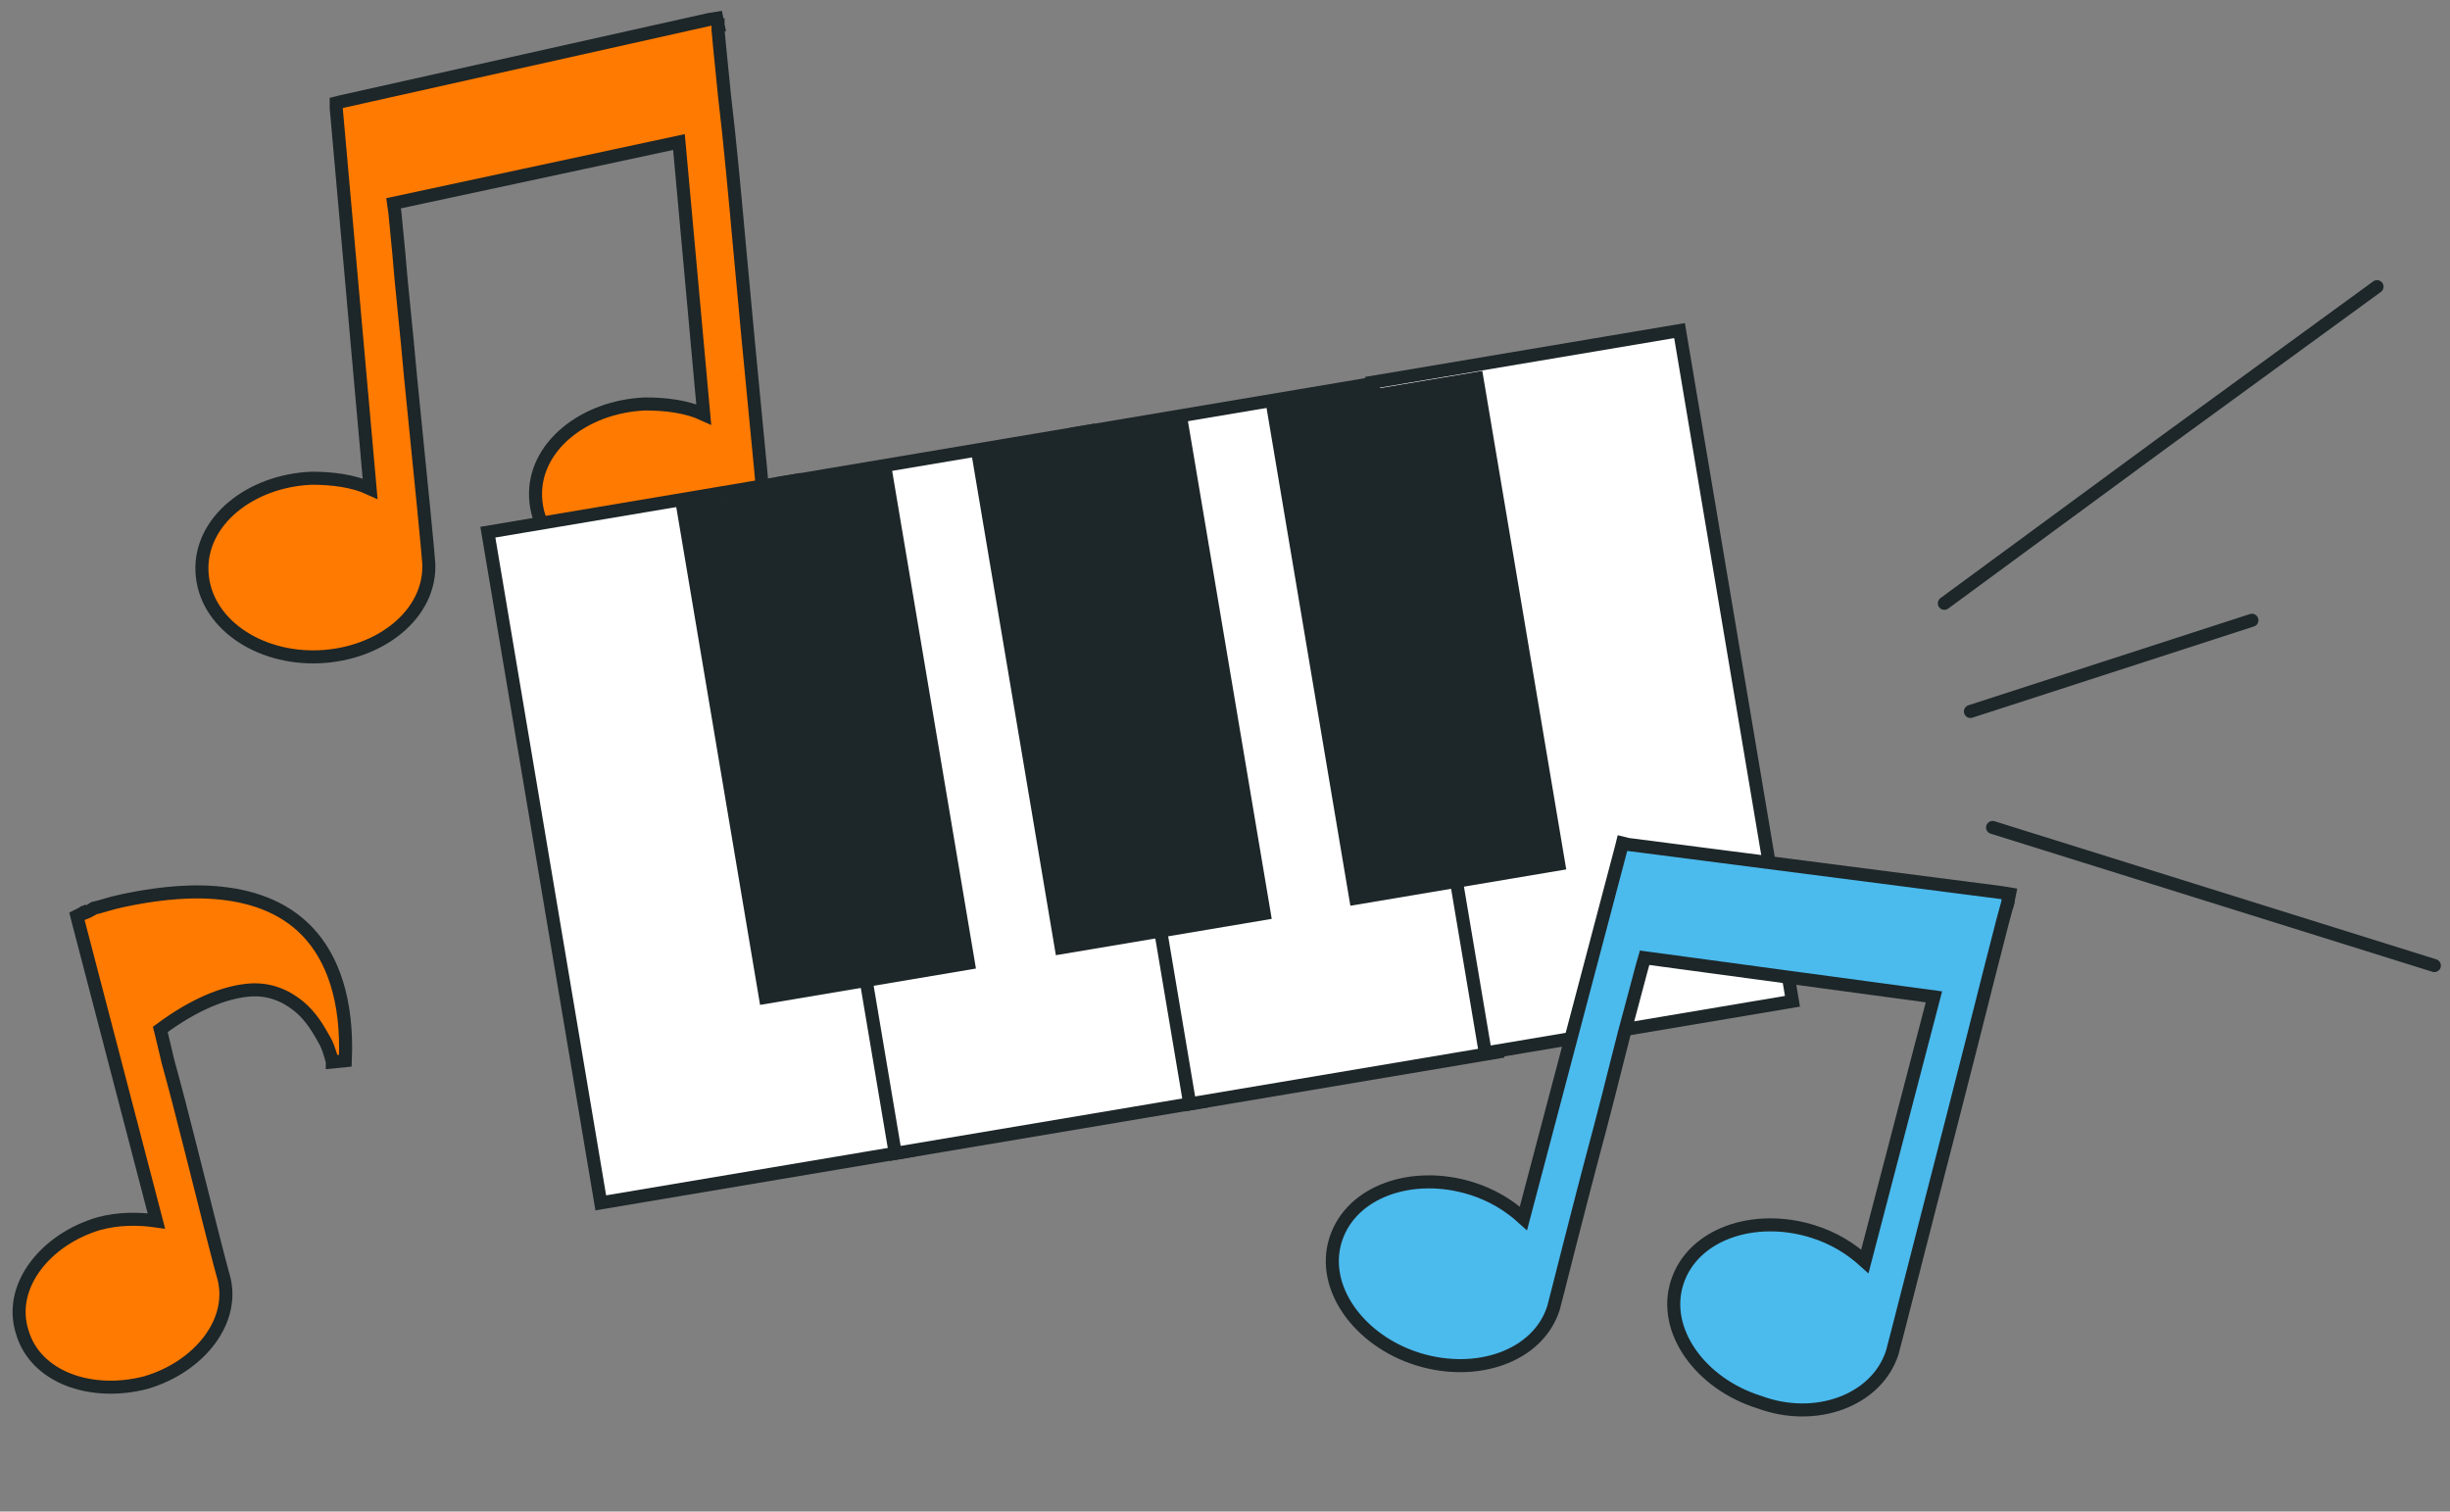
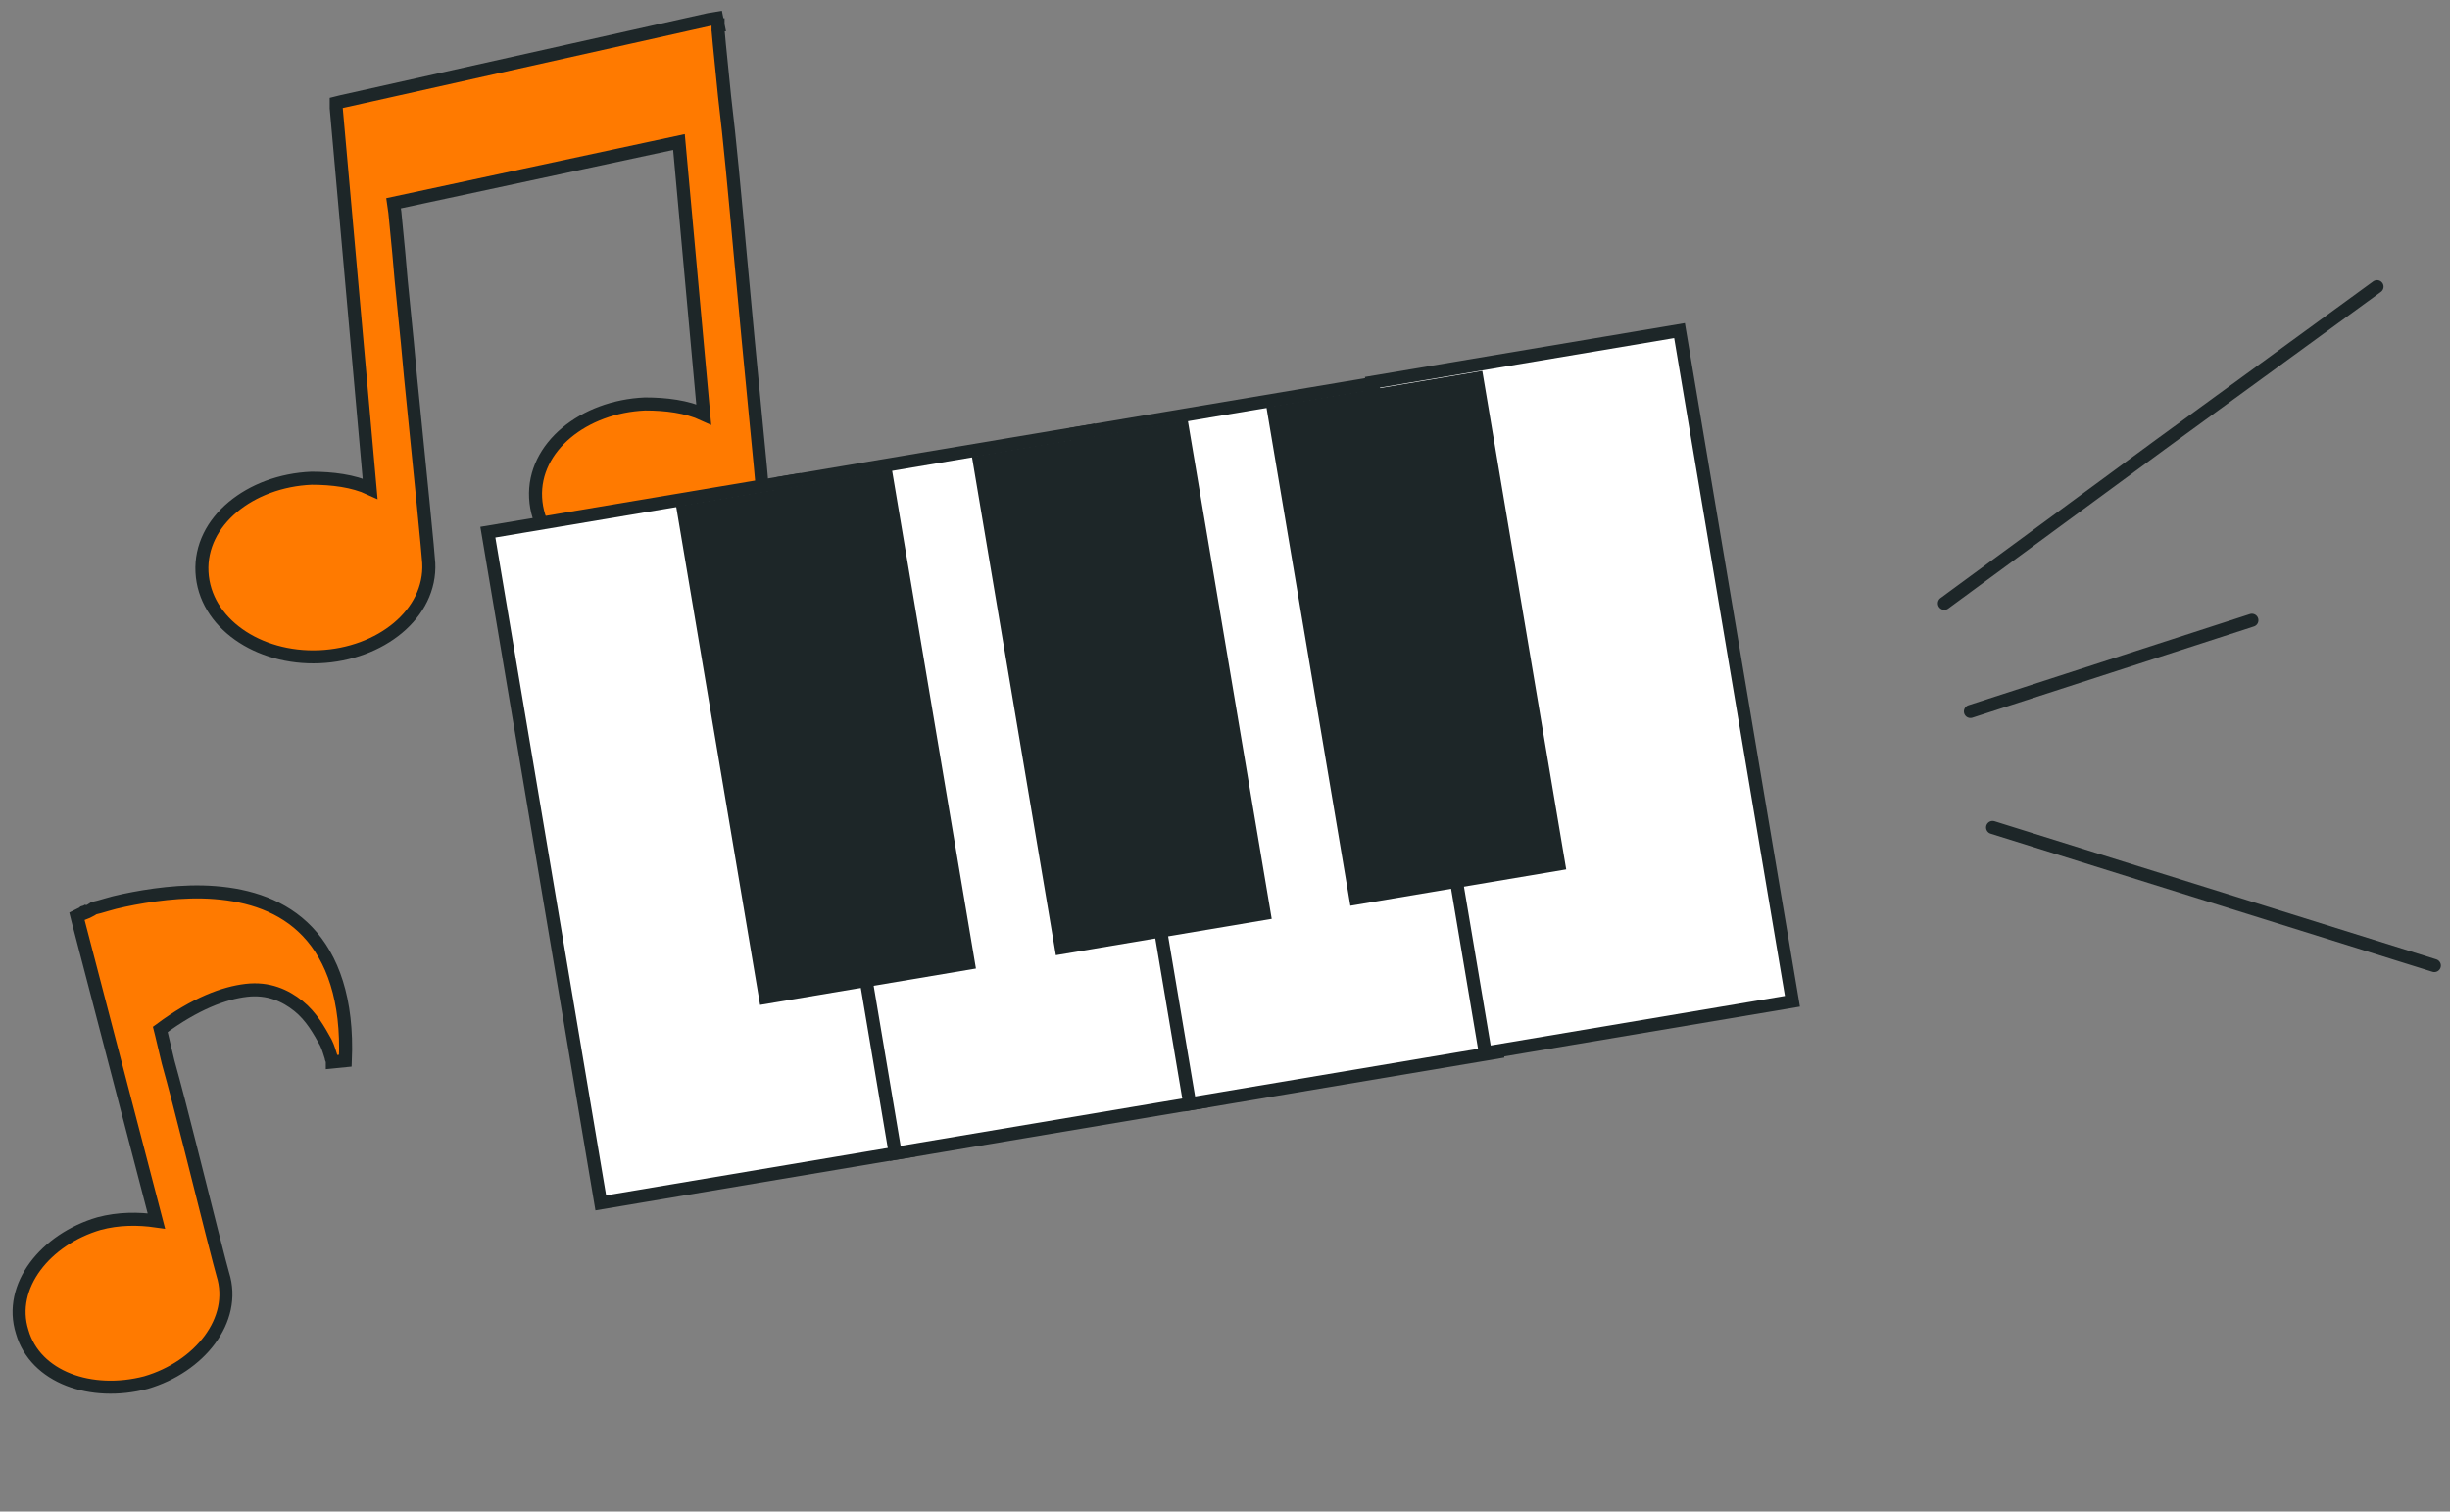
<svg xmlns="http://www.w3.org/2000/svg" id="Layer_1" x="0px" y="0px" viewBox="0 0 188 116" style="enable-background:new 0 0 188 116;" xml:space="preserve">
  <rect x="0" y="0" width="188" height="116" fill="#808080" stroke="none" />
  <style type="text/css"> .st0{fill:#FF7A00;stroke:#1D2628;} .st1{fill:#FFFFFF;stroke:#1D2628;} .st2{fill:#1D2628;} .st3{fill:none;stroke:#1D2628;stroke-linecap:round;} .st4{fill:#4BBAED;stroke:#1D2628;} </style>
  <path class="st0" d="M58.5,37.5L58.5,37.5c0-0.3-0.9-9.2-1.7-18c-0.4-4.4-0.8-8.8-1.2-12.1l-0.4-4l-0.1-1.1l0-0.3l0-0.1l0,0l0,0l0,0 c0,0,0,0-0.5,0l0.5,0L55,1.4l-0.6,0.1L26.2,7.8l-0.4,0.1l0,0.4l2.6,29.2c-1.3-0.6-2.9-0.8-4.5-0.8c-4.7,0.2-8.6,3.3-8.4,7.2 c0.2,3.9,4.3,6.7,9,6.5c4.7-0.2,8.6-3.3,8.4-7.2v0c0-0.3-0.7-7.4-1.4-14.3c-0.3-3.5-0.7-6.9-0.9-9.5l-0.3-3.1l-0.1-0.7l21.9-4.7 L54,31.8c-1.3-0.6-2.9-0.8-4.5-0.8c-4.7,0.2-8.6,3.3-8.4,7.2c0.2,3.9,4.3,6.7,9,6.5C54.8,44.5,58.7,41.4,58.5,37.5z" />
  <rect x="41.6" y="38.5" transform="matrix(0.986 -0.166 0.166 0.986 -9.973 9.785)" class="st1" width="23.9" height="52.2" />
  <rect x="64.2" y="34.7" transform="matrix(0.986 -0.166 0.166 0.986 -9.027 13.488)" class="st1" width="23.9" height="52.2" />
  <rect x="86.8" y="30.9" transform="matrix(0.986 -0.166 0.166 0.986 -8.082 17.191)" class="st1" width="23.9" height="52.2" />
  <rect x="109.5" y="27" transform="matrix(0.986 -0.166 0.166 0.986 -7.136 20.893)" class="st1" width="23.9" height="52.2" />
  <rect x="55" y="37.2" transform="matrix(0.986 -0.166 0.166 0.986 -8.522 11.311)" class="st2" width="16.8" height="38.8" />
  <rect x="77.7" y="33.4" transform="matrix(0.986 -0.166 0.166 0.986 -7.576 15.013)" class="st2" width="16.8" height="38.8" />
  <rect x="100.3" y="29.6" transform="matrix(0.986 -0.166 0.166 0.986 -6.63 18.716)" class="st2" width="16.8" height="38.8" />
  <path class="st3" d="M152.9,63.5l33.9,10.6" />
  <path class="st3" d="M149.2,46.3l16.6-12.2L182.4,22" />
-   <path class="st4" d="M145.2,103.8L145.2,103.8c0.1-0.3,2.3-9,4.5-17.5c1.1-4.3,2.2-8.6,3-11.8l1-3.9l0.3-1.1l0.1-0.3l0-0.1l0,0l0,0 l0,0c0,0,0,0-0.5-0.1l0.5,0.1l0.1-0.5l-0.6-0.1l-28.7-3.7l-0.4-0.1l-0.1,0.4l-7.5,28.4c-1.1-1-2.4-1.8-4-2.3 c-4.5-1.4-9.2,0.2-10.4,3.9c-1.2,3.7,1.8,7.8,6.3,9.2c4.5,1.4,9.2-0.2,10.4-3.9v0c0.1-0.3,1.8-7.2,3.6-13.9c0.9-3.4,1.7-6.8,2.4-9.3 l0.8-3l0.2-0.7l22.2,3l-5.3,20.3c-1.1-1-2.4-1.8-4-2.3c-4.5-1.4-9.2,0.2-10.4,3.9c-1.2,3.7,1.8,7.8,6.3,9.2 C139.3,109.2,144,107.5,145.2,103.8z" />
  <path class="st3" d="M151.2,54.6l21.6-7" />
  <path class="st0" d="M6.5,70.6l-0.2-0.5l-0.4,0.2L6,70.7l6,23c-1.4-0.2-2.9-0.2-4.4,0.2c-4.1,1.2-7,4.8-5.9,8.3c1,3.5,5.3,5,9.5,3.9 c4.1-1.2,7-4.8,5.9-8.3c-0.1-0.3-1.3-5-2.5-9.8c-0.6-2.4-1.2-4.7-1.7-6.5l-0.5-2.1L12.3,79c2.7-2,4.9-2.8,6.6-3c1.7-0.2,3,0.4,4,1.2 c1,0.8,1.6,1.9,2.1,2.8c0.2,0.4,0.3,0.8,0.4,1.1c0,0.1,0.1,0.3,0.1,0.3c0,0,0,0.1,0,0.1l0,0l0,0l0,0v0c0,0,0,0,0,0l1-0.1 c0.2-4.7-1-7.9-2.9-9.9c-1.9-2-4.5-2.8-7.1-3c-2.5-0.2-5.1,0.2-7,0.6c-1,0.2-1.8,0.5-2.3,0.6C6.9,69.9,6.7,70,6.5,70 c-0.1,0-0.1,0-0.2,0.1l0,0l0,0l0,0l0,0C6.3,70.1,6.3,70.1,6.5,70.6z" />
</svg>